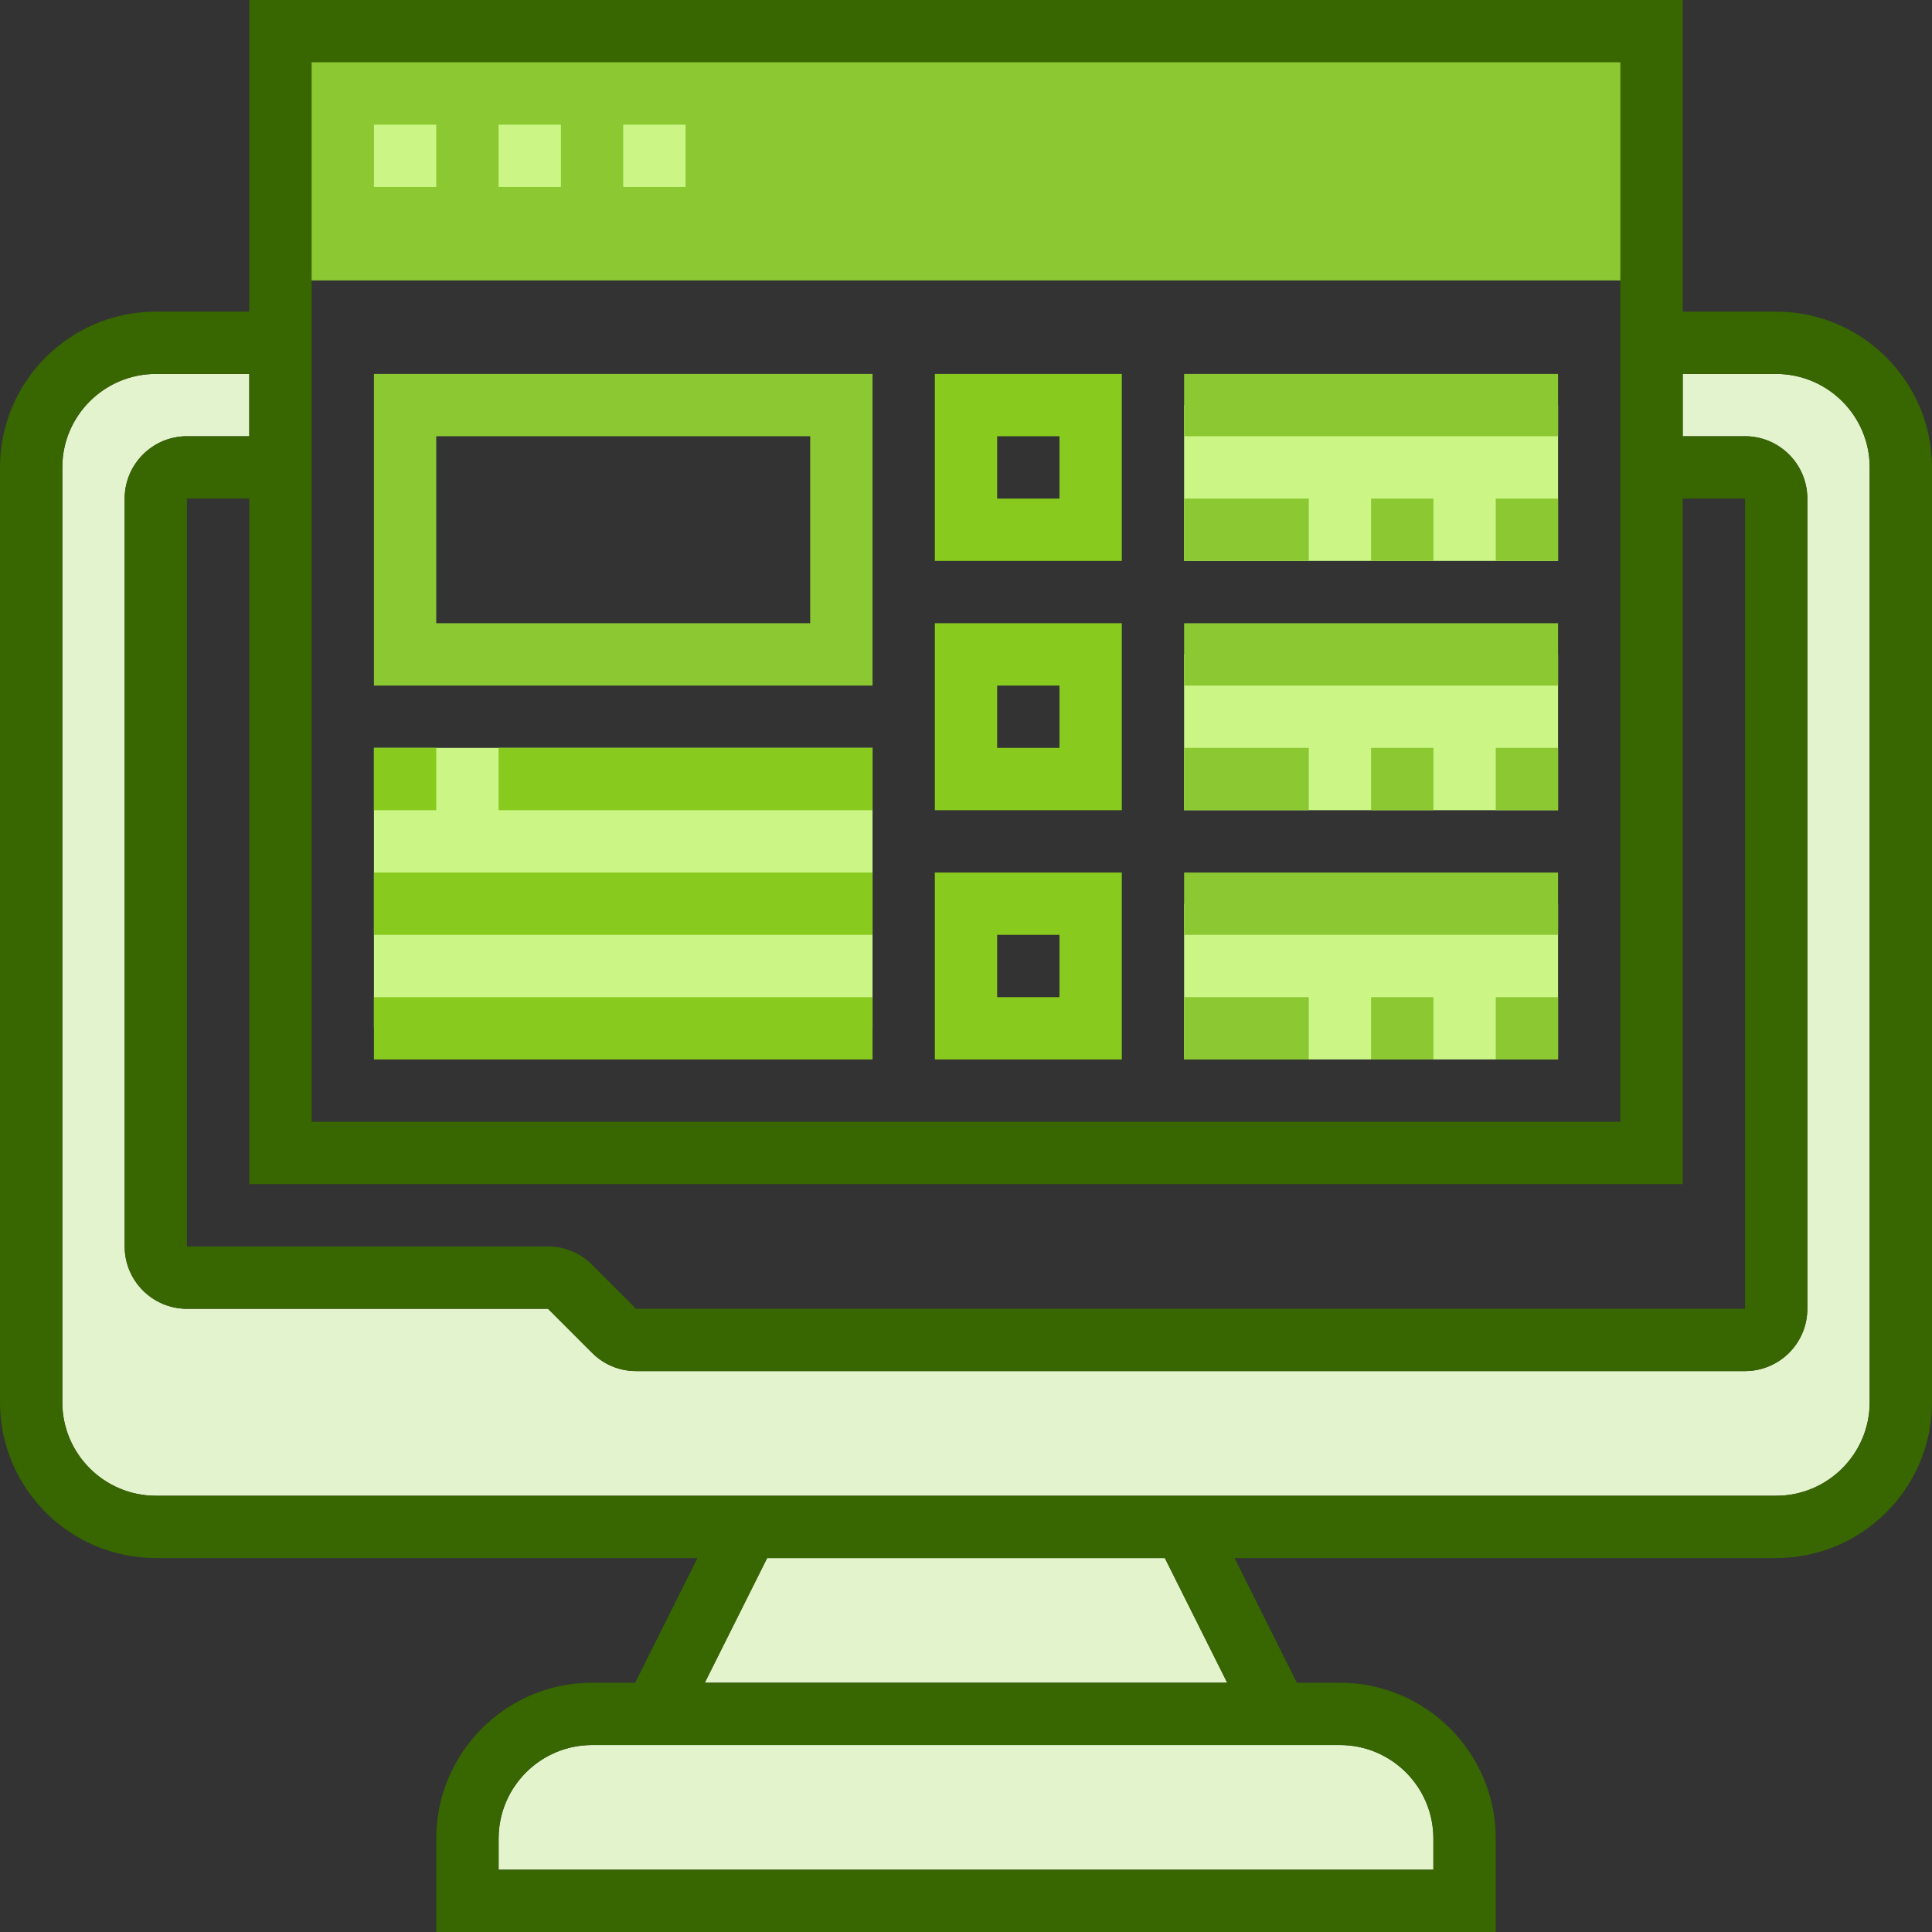
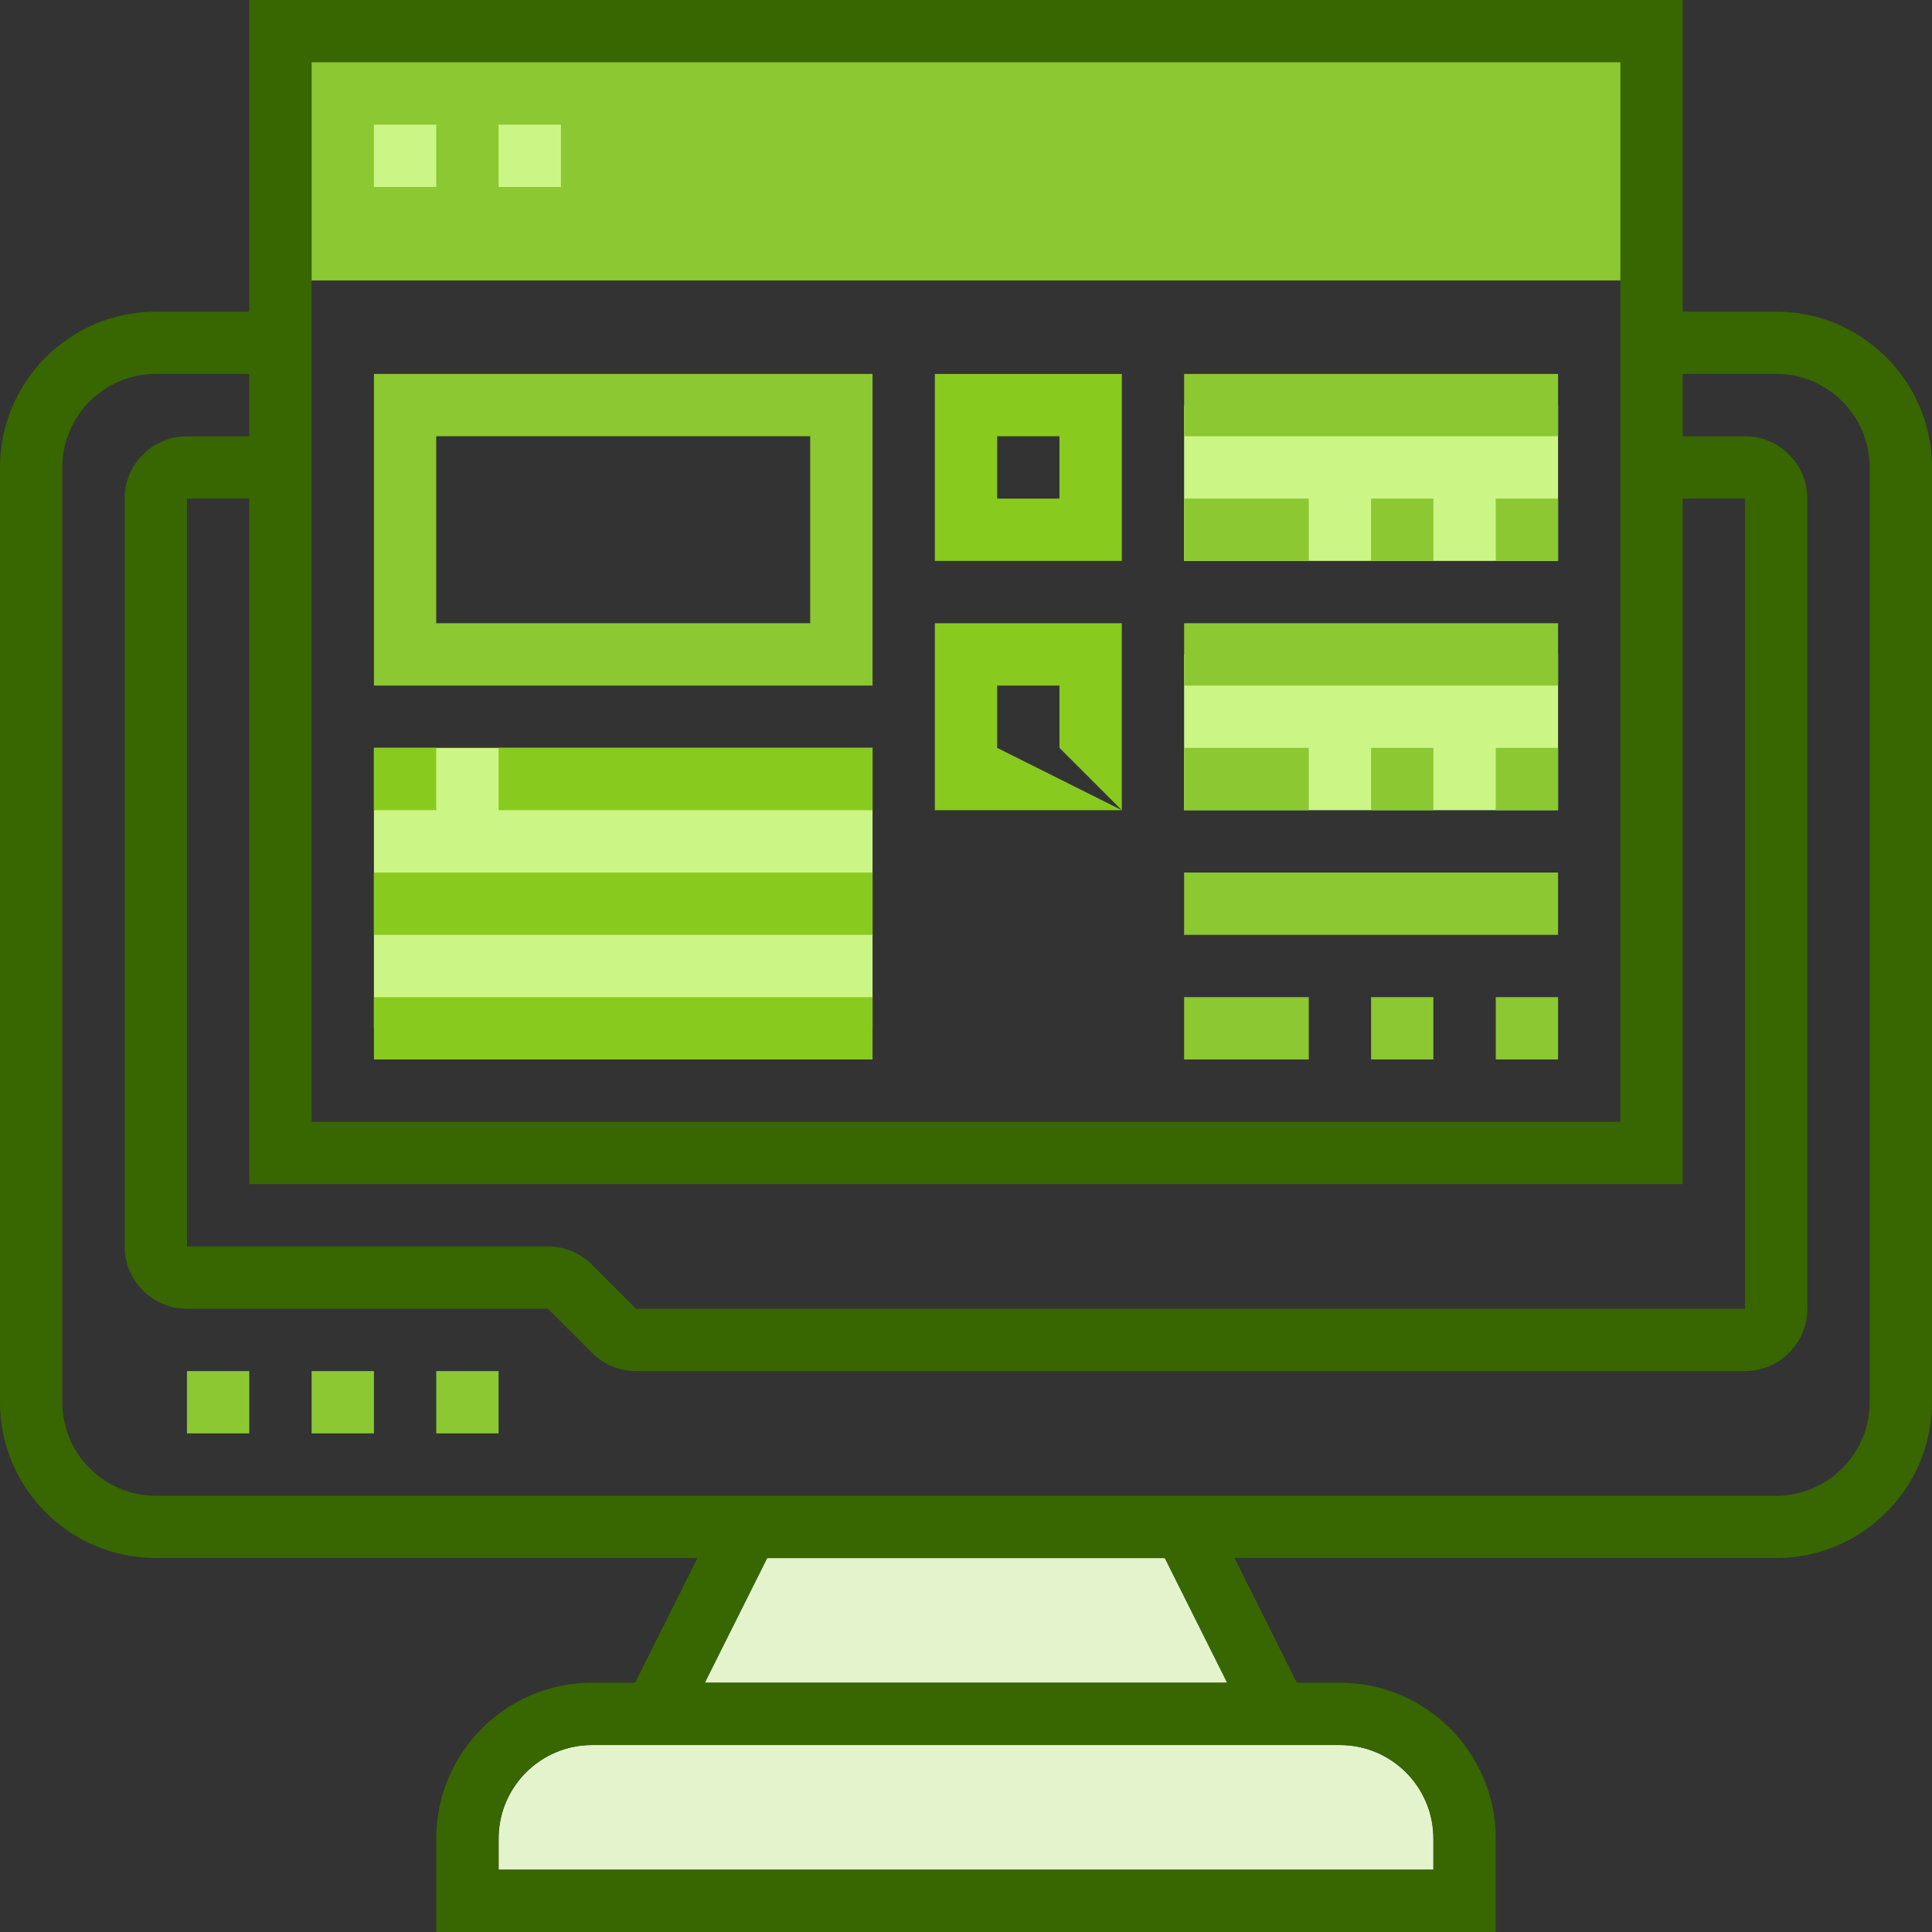
<svg xmlns="http://www.w3.org/2000/svg" width="40px" height="40px" viewBox="0 0 40 40" version="1.1">
  <rect x="0" y="0" width="40" height="40" fill="#333333" stroke="none" />
  <title>F9320FE6-3B91-4B3D-8966-760BD577931D@1,5x</title>
  <g id="Page-1" stroke="none" stroke-width="1" fill="none" fill-rule="evenodd">
    <g id="3.6_Web_Services_Methodologies_01.1" transform="translate(-1408, -1679)">
      <g id="Section" transform="translate(0, 450)">
        <g id="Group-2" transform="translate(0, 1070)">
          <g id="Group" transform="translate(390, 60)">
            <g transform="translate(936, 69)" id="023-task-list">
              <g transform="translate(82, 30)">
                <polygon id="Path" fill="#8BC832" fill-rule="nonzero" points="3.871 28.387 5.161 28.387 5.161 29.677 3.871 29.677" />
                <polygon id="Path" fill="#8BC832" fill-rule="nonzero" points="6.452 28.387 7.742 28.387 7.742 29.677 6.452 29.677" />
                <polygon id="Path" fill="#8BC832" fill-rule="nonzero" points="9.032 28.387 10.323 28.387 10.323 29.677 9.032 29.677" />
-                 <path d="M38.71,29.032 C38.71,30.099 37.841,30.968 36.774,30.968 L3.226,30.968 C2.159,30.968 1.29,30.099 1.29,29.032 L1.29,9.677 C1.29,8.61 2.159,7.742 3.226,7.742 L5.161,7.742 L5.161,9.032 L3.871,9.032 C3.159,9.032 2.581,9.611 2.581,10.323 L2.581,25.806 C2.581,26.518 3.159,27.097 3.871,27.097 L11.346,27.097 L12.258,28.009 C12.502,28.253 12.826,28.387 13.17,28.387 L36.129,28.387 C36.841,28.387 37.419,27.808 37.419,27.097 L37.419,10.323 C37.419,9.611 36.841,9.032 36.129,9.032 L34.839,9.032 L34.839,7.742 L36.774,7.742 C37.841,7.742 38.71,8.61 38.71,9.677 L38.71,29.032 Z" id="Path" fill="#E3F3CE" />
                <path d="M29.677,38.065 L29.677,38.71 L10.323,38.71 L10.323,38.065 C10.323,36.997 11.191,36.129 12.258,36.129 L27.742,36.129 C28.809,36.129 29.677,36.997 29.677,38.065 Z" id="Path" fill="#E3F4CC" />
                <polygon id="Path" fill="#E3F4CC" points="25.408 34.839 14.592 34.839 15.883 32.258 24.117 32.258" />
                <polygon id="Path" fill="#8BC832" fill-rule="nonzero" points="5.806 0.645 34.194 0.645 34.194 5.806 5.806 5.806" />
                <path d="M36.774,6.452 L34.839,6.452 L34.839,0 L5.161,0 L5.161,6.452 L3.226,6.452 C1.447,6.452 0,7.899 0,9.677 L0,29.032 C0,30.811 1.447,32.258 3.226,32.258 L14.44,32.258 L13.15,34.839 L12.258,34.839 C10.479,34.839 9.032,36.286 9.032,38.065 L9.032,40 L30.968,40 L30.968,38.065 C30.968,36.286 29.521,34.839 27.742,34.839 L26.85,34.839 L25.56,32.258 L36.774,32.258 C38.553,32.258 40,30.811 40,29.032 L40,9.677 C40,7.899 38.553,6.452 36.774,6.452 Z M34.839,24.516 L34.839,10.323 L36.129,10.323 L36.129,27.097 L13.17,27.097 L12.258,26.185 C12.014,25.941 11.69,25.806 11.346,25.806 L3.871,25.806 L3.871,10.323 L5.161,10.323 L5.161,24.516 L34.839,24.516 Z M6.452,1.29 L33.548,1.29 L33.548,23.226 L6.452,23.226 L6.452,1.29 Z M29.677,38.065 L29.677,38.71 L10.323,38.71 L10.323,38.065 C10.323,36.997 11.191,36.129 12.258,36.129 L27.742,36.129 C28.809,36.129 29.677,36.997 29.677,38.065 Z M25.408,34.839 L14.592,34.839 L15.883,32.258 L24.117,32.258 L25.408,34.839 Z M38.71,29.032 C38.71,30.099 37.841,30.968 36.774,30.968 L3.226,30.968 C2.159,30.968 1.29,30.099 1.29,29.032 L1.29,9.677 C1.29,8.61 2.159,7.742 3.226,7.742 L5.161,7.742 L5.161,9.032 L3.871,9.032 C3.159,9.032 2.581,9.611 2.581,10.323 L2.581,25.806 C2.581,26.518 3.159,27.097 3.871,27.097 L11.346,27.097 L12.258,28.009 C12.502,28.253 12.826,28.387 13.17,28.387 L36.129,28.387 C36.841,28.387 37.419,27.808 37.419,27.097 L37.419,10.323 C37.419,9.611 36.841,9.032 36.129,9.032 L34.839,9.032 L34.839,7.742 L36.774,7.742 C37.841,7.742 38.71,8.61 38.71,9.677 L38.71,29.032 Z" id="Shape" fill="#386600" fill-rule="nonzero" />
                <polygon id="Path" fill="#CBF686" fill-rule="nonzero" points="7.742 2.581 9.032 2.581 9.032 3.871 7.742 3.871" />
                <polygon id="Path" fill="#CBF686" fill-rule="nonzero" points="10.323 2.581 11.613 2.581 11.613 3.871 10.323 3.871" />
-                 <polygon id="Path" fill="#CBF686" fill-rule="nonzero" points="12.903 2.581 14.194 2.581 14.194 3.871 12.903 3.871" />
                <g id="Group" transform="translate(24.516, 8.387)" fill="#CBF686" fill-rule="nonzero">
                  <polygon id="Path" points="0 0 7.742 0 7.742 3.226 0 3.226" />
                  <polygon id="Path" points="0 5.161 7.742 5.161 7.742 8.387 0 8.387" />
-                   <polygon id="Path" points="0 10.323 7.742 10.323 7.742 13.548 0 13.548" />
                </g>
                <polygon id="Path" fill="#8BC832" fill-rule="nonzero" points="24.516 7.742 32.258 7.742 32.258 9.032 24.516 9.032" />
                <polygon id="Path" fill="#8BC832" fill-rule="nonzero" points="30.968 10.323 32.258 10.323 32.258 11.613 30.968 11.613" />
                <polygon id="Path" fill="#8BC832" fill-rule="nonzero" points="28.387 10.323 29.677 10.323 29.677 11.613 28.387 11.613" />
                <polygon id="Path" fill="#8BC832" fill-rule="nonzero" points="24.516 10.323 27.097 10.323 27.097 11.613 24.516 11.613" />
                <polygon id="Path" fill="#8BC832" fill-rule="nonzero" points="24.516 12.903 32.258 12.903 32.258 14.194 24.516 14.194" />
                <polygon id="Path" fill="#8BC832" fill-rule="nonzero" points="30.968 15.484 32.258 15.484 32.258 16.774 30.968 16.774" />
                <polygon id="Path" fill="#8BC832" fill-rule="nonzero" points="28.387 15.484 29.677 15.484 29.677 16.774 28.387 16.774" />
                <polygon id="Path" fill="#8BC832" fill-rule="nonzero" points="24.516 15.484 27.097 15.484 27.097 16.774 24.516 16.774" />
                <polygon id="Path" fill="#8BC832" fill-rule="nonzero" points="24.516 18.065 32.258 18.065 32.258 19.355 24.516 19.355" />
                <polygon id="Path" fill="#8BC832" fill-rule="nonzero" points="30.968 20.645 32.258 20.645 32.258 21.935 30.968 21.935" />
                <polygon id="Path" fill="#8BC832" fill-rule="nonzero" points="28.387 20.645 29.677 20.645 29.677 21.935 28.387 21.935" />
                <polygon id="Path" fill="#8BC832" fill-rule="nonzero" points="24.516 20.645 27.097 20.645 27.097 21.935 24.516 21.935" />
                <path d="M18.065,14.194 L7.742,14.194 L7.742,7.742 L18.065,7.742 L18.065,14.194 Z M9.032,12.903 L16.774,12.903 L16.774,9.032 L9.032,9.032 L9.032,12.903 Z" id="Shape" fill="#8BC832" fill-rule="nonzero" />
                <polygon id="Path" fill="#CBF686" fill-rule="nonzero" points="7.742 15.484 18.065 15.484 18.065 21.29 7.742 21.29" />
                <polygon id="Path" fill="#89CA1E" fill-rule="nonzero" points="7.742 15.484 9.032 15.484 9.032 16.774 7.742 16.774" />
                <polygon id="Path" fill="#89CA1E" fill-rule="nonzero" points="10.323 15.484 18.065 15.484 18.065 16.774 10.323 16.774" />
                <polygon id="Path" fill="#89CA1E" fill-rule="nonzero" points="7.742 18.065 18.065 18.065 18.065 19.355 7.742 19.355" />
                <polygon id="Path" fill="#89CA1E" fill-rule="nonzero" points="7.742 20.645 18.065 20.645 18.065 21.935 7.742 21.935" />
-                 <path d="M23.226,21.935 L19.355,21.935 L19.355,18.065 L23.226,18.065 L23.226,21.935 Z M20.645,20.645 L21.935,20.645 L21.935,19.355 L20.645,19.355 L20.645,20.645 Z" id="Shape" fill="#89CA1E" fill-rule="nonzero" />
-                 <path d="M23.226,16.774 L19.355,16.774 L19.355,12.903 L23.226,12.903 L23.226,16.774 Z M20.645,15.484 L21.935,15.484 L21.935,14.194 L20.645,14.194 L20.645,15.484 Z" id="Shape" fill="#89CA1E" fill-rule="nonzero" />
+                 <path d="M23.226,16.774 L19.355,16.774 L19.355,12.903 L23.226,12.903 L23.226,16.774 Z L21.935,15.484 L21.935,14.194 L20.645,14.194 L20.645,15.484 Z" id="Shape" fill="#89CA1E" fill-rule="nonzero" />
                <path d="M23.226,11.613 L19.355,11.613 L19.355,7.742 L23.226,7.742 L23.226,11.613 Z M20.645,10.323 L21.935,10.323 L21.935,9.032 L20.645,9.032 L20.645,10.323 Z" id="Shape" fill="#89CA1E" fill-rule="nonzero" />
              </g>
            </g>
          </g>
        </g>
      </g>
    </g>
  </g>
</svg>